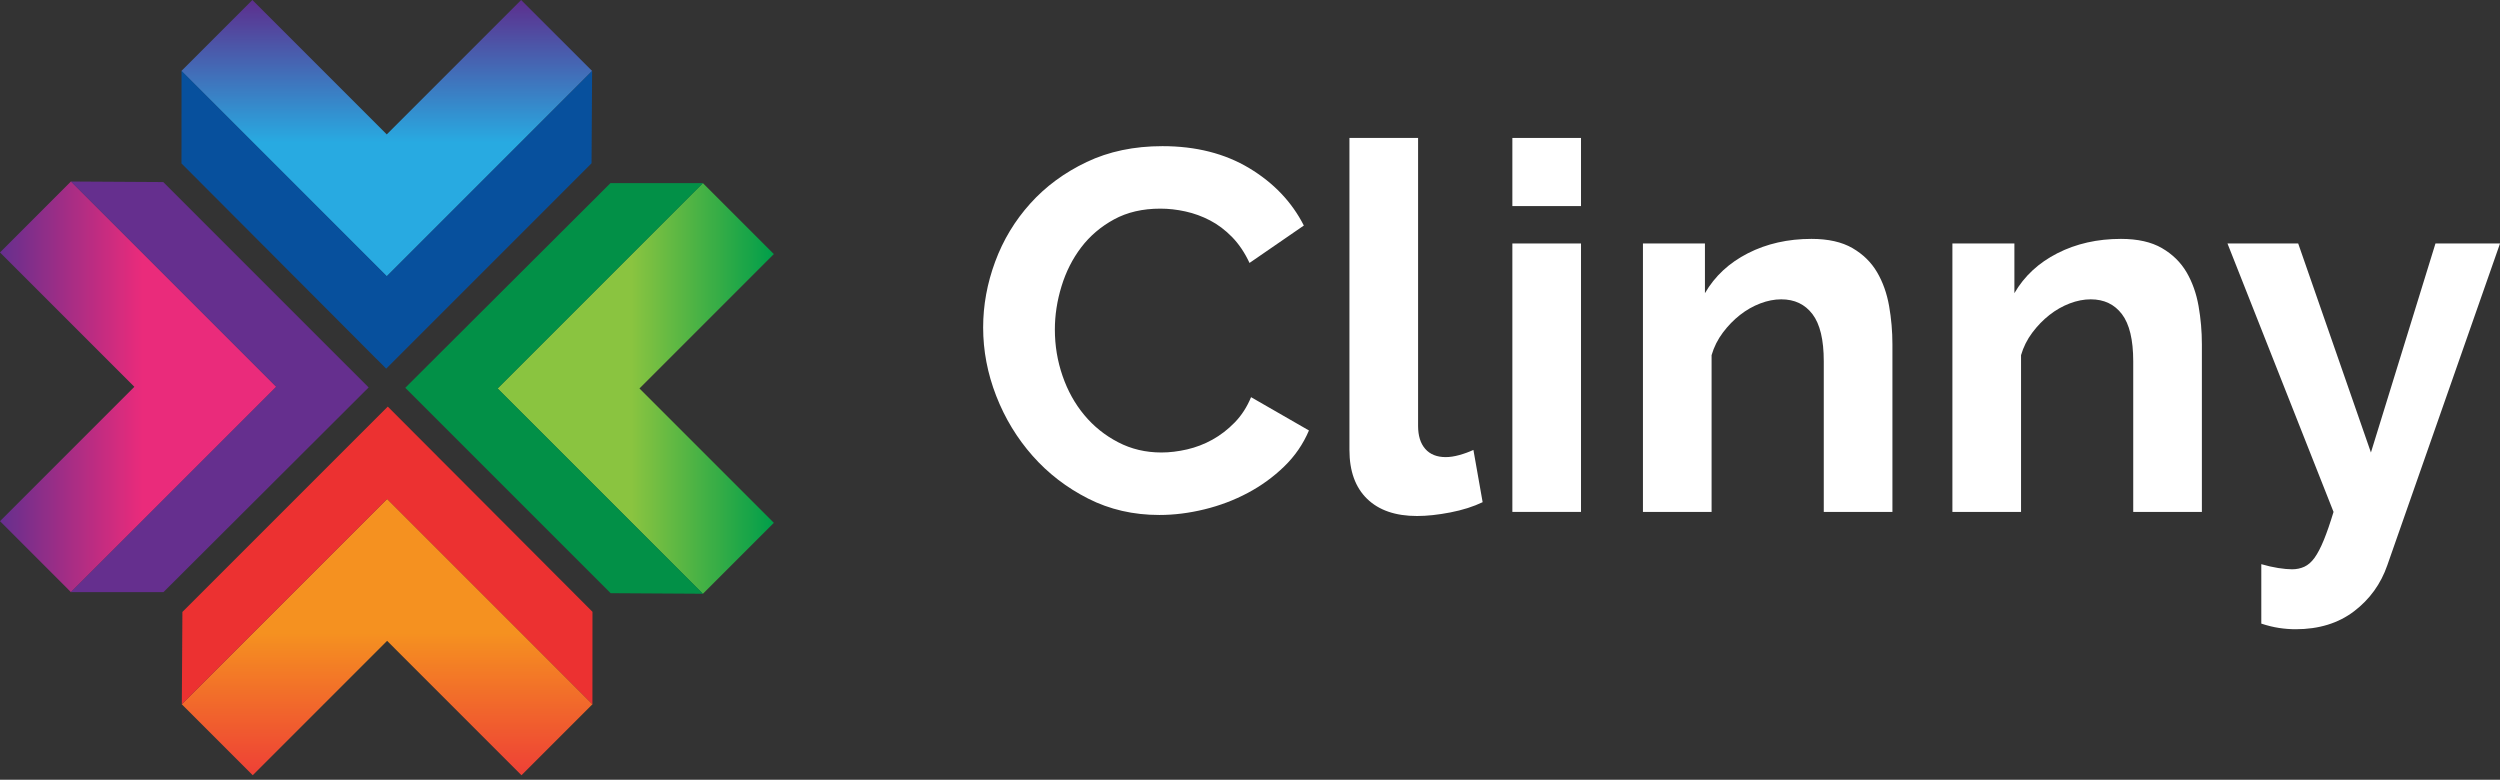
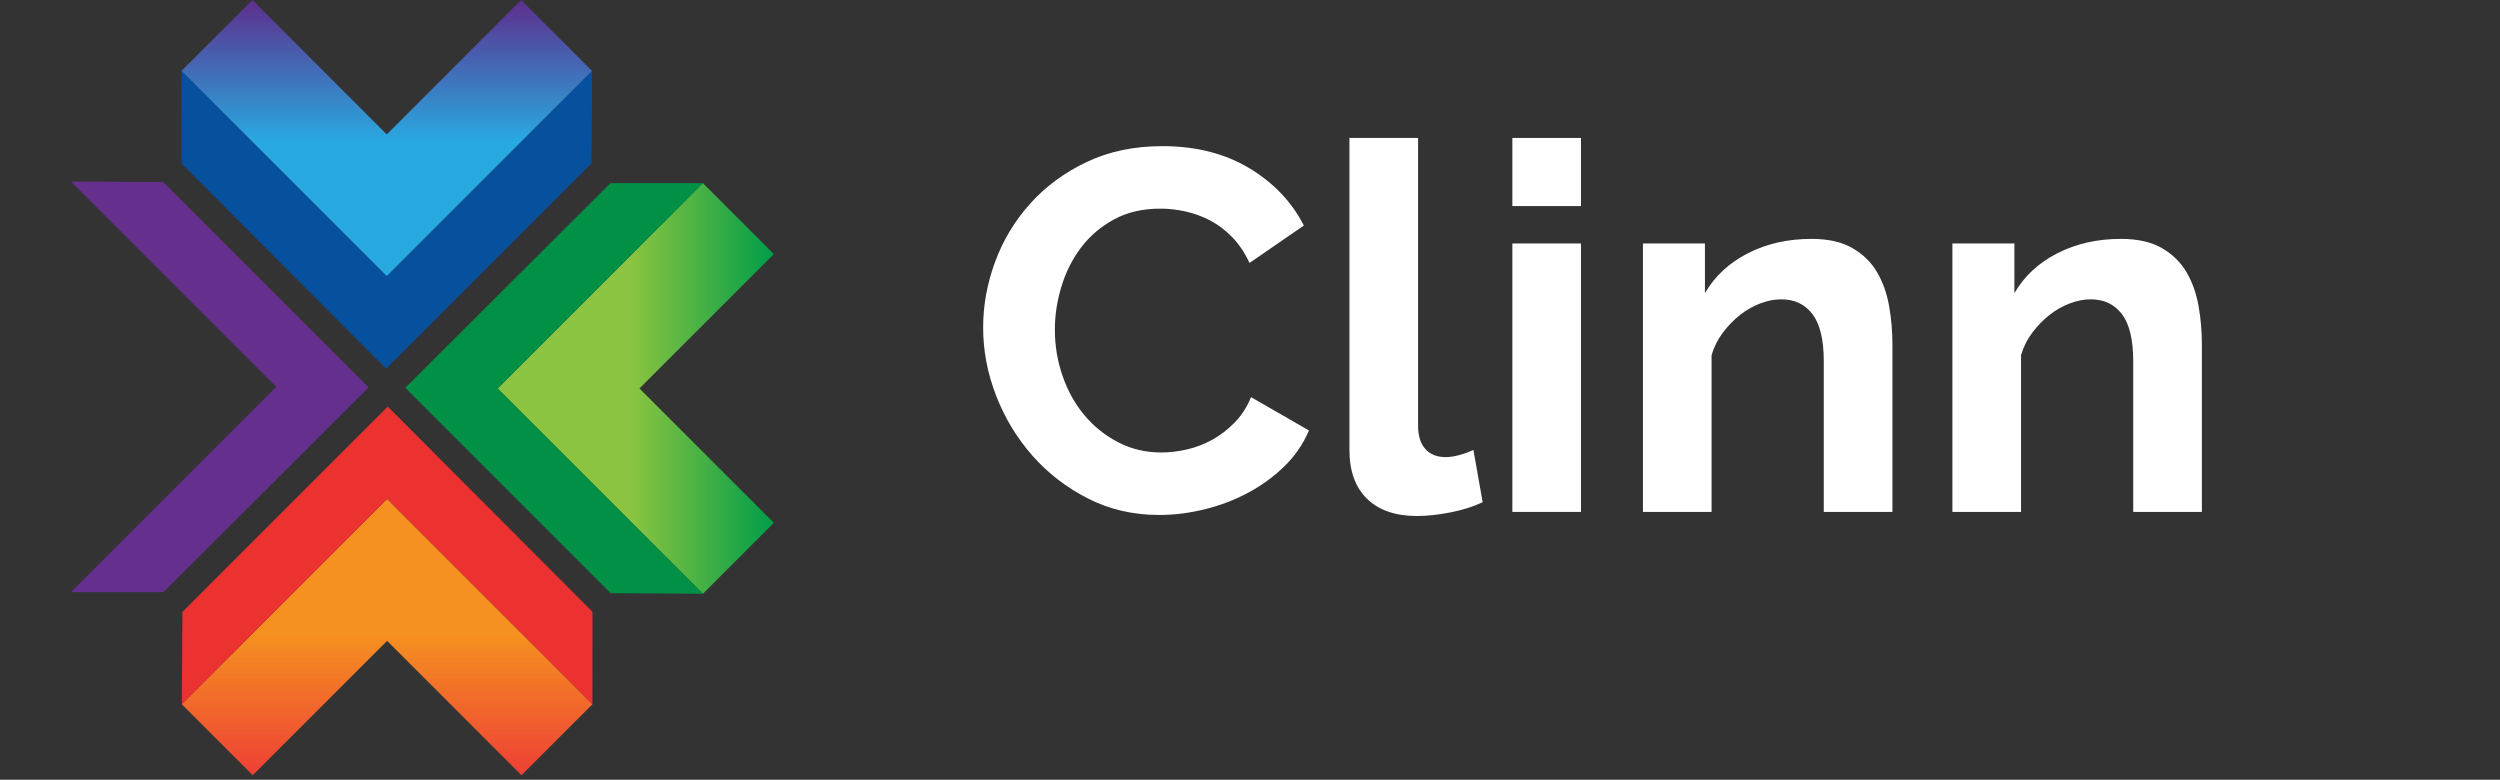
<svg xmlns="http://www.w3.org/2000/svg" width="202" height="63" viewBox="0 0 202 63" fill="none">
  <rect x="0" y="0" width="202" height="63" fill="#333333" stroke="none" />
  <path d="M31.25 10.859L20.393 0.001L14.656 5.737L31.25 22.332L47.845 5.737L42.108 0.001L31.25 10.859Z" fill="url(#paint0_linear_2789_2767)" />
  <path d="M31.255 22.319L14.668 5.731L14.664 13.206L31.204 29.787L47.797 13.193L47.843 5.731L31.255 22.319Z" fill="#07509D" />
  <path d="M51.669 31.388L62.526 20.53L56.79 14.793L40.195 31.388L56.79 47.982L62.526 42.245L51.669 31.388Z" fill="url(#paint1_linear_2789_2767)" />
  <path d="M40.214 31.387L56.803 14.799L49.327 14.795L32.746 31.334L49.341 47.929L56.803 47.975L40.214 31.387Z" fill="#029047" />
  <path d="M31.278 51.78L42.135 62.638L47.873 56.9L31.278 40.306L14.684 56.901L20.42 62.638L31.278 51.78Z" fill="url(#paint2_linear_2789_2767)" />
  <path d="M31.28 40.319L47.868 56.907L47.872 49.433L31.332 32.852L14.738 49.445L14.691 56.907L31.28 40.319Z" fill="#EC3131" />
-   <path d="M10.857 31.254L0 42.111L5.736 47.849L22.331 31.254L5.736 14.659L0 20.396L10.857 31.254Z" fill="url(#paint3_linear_2789_2767)" />
  <path d="M22.318 31.254L5.73 47.842L13.205 47.846L29.786 31.305L13.191 14.711L5.73 14.666L22.318 31.254Z" fill="#652F8E" />
  <path d="M79.438 26.461C79.438 24.668 79.761 22.896 80.41 21.142C81.058 19.39 82.004 17.824 83.246 16.445C84.487 15.064 86.004 13.947 87.799 13.092C89.592 12.237 91.634 11.809 93.925 11.809C96.629 11.809 98.967 12.402 100.941 13.588C102.913 14.775 104.383 16.32 105.35 18.224L100.961 21.246C100.575 20.418 100.106 19.721 99.555 19.155C99.002 18.59 98.409 18.141 97.774 17.811C97.14 17.479 96.477 17.238 95.787 17.086C95.097 16.934 94.422 16.858 93.76 16.858C92.324 16.858 91.075 17.148 90.013 17.728C88.951 18.307 88.068 19.06 87.364 19.983C86.66 20.909 86.129 21.957 85.771 23.129C85.411 24.302 85.233 25.468 85.233 26.627C85.233 27.925 85.439 29.173 85.854 30.373C86.267 31.573 86.853 32.628 87.613 33.539C88.371 34.45 89.282 35.181 90.345 35.733C91.406 36.286 92.572 36.561 93.843 36.561C94.504 36.561 95.194 36.478 95.912 36.313C96.629 36.148 97.312 35.886 97.961 35.526C98.609 35.168 99.209 34.705 99.761 34.14C100.313 33.574 100.754 32.891 101.086 32.091L105.763 34.781C105.294 35.886 104.625 36.858 103.756 37.699C102.886 38.541 101.907 39.251 100.816 39.831C99.727 40.41 98.561 40.852 97.319 41.155C96.077 41.459 94.863 41.61 93.676 41.61C91.579 41.61 89.662 41.17 87.923 40.286C86.184 39.403 84.687 38.251 83.432 36.83C82.176 35.409 81.197 33.795 80.493 31.987C79.79 30.18 79.438 28.338 79.438 26.461Z" fill="white" />
  <path d="M109.035 11.146H114.581V34.409C114.581 35.209 114.774 35.831 115.161 36.271C115.547 36.713 116.099 36.934 116.816 36.934C117.148 36.934 117.513 36.879 117.914 36.768C118.314 36.658 118.692 36.519 119.052 36.354L119.797 40.576C119.052 40.935 118.182 41.211 117.189 41.404C116.196 41.597 115.299 41.693 114.499 41.693C112.76 41.693 111.415 41.232 110.463 40.307C109.511 39.383 109.035 38.066 109.035 36.354V11.146Z" fill="white" />
  <path d="M122.199 19.673H127.745V41.362H122.199V19.673ZM122.199 11.146H127.745V16.651H122.199V11.146Z" fill="white" />
  <path d="M152.908 41.363H147.361V29.194C147.361 27.456 147.058 26.186 146.45 25.386C145.843 24.586 145.002 24.186 143.926 24.186C143.373 24.186 142.808 24.296 142.229 24.517C141.649 24.738 141.104 25.048 140.594 25.448C140.083 25.848 139.621 26.324 139.207 26.876C138.793 27.428 138.489 28.035 138.296 28.697V41.363H132.75V19.674H137.759V23.689C138.558 22.31 139.717 21.233 141.235 20.461C142.752 19.688 144.464 19.302 146.368 19.302C147.719 19.302 148.823 19.55 149.679 20.046C150.534 20.543 151.196 21.192 151.666 21.992C152.135 22.793 152.459 23.703 152.639 24.724C152.818 25.745 152.908 26.779 152.908 27.828V41.363Z" fill="white" />
  <path d="M177.912 41.363H172.365V29.194C172.365 27.456 172.061 26.186 171.454 25.386C170.847 24.586 170.006 24.186 168.93 24.186C168.377 24.186 167.812 24.296 167.232 24.517C166.653 24.738 166.108 25.048 165.598 25.448C165.087 25.848 164.625 26.324 164.211 26.876C163.797 27.428 163.493 28.035 163.3 28.697V41.363H157.754V19.674H162.763V23.689C163.562 22.31 164.721 21.233 166.239 20.461C167.757 19.688 169.468 19.302 171.371 19.302C172.723 19.302 173.827 19.55 174.682 20.046C175.538 20.543 176.2 21.192 176.67 21.992C177.139 22.793 177.463 23.703 177.643 24.724C177.823 25.745 177.912 26.779 177.912 27.828V41.363Z" fill="white" />
-   <path d="M182.713 45.585C183.182 45.723 183.638 45.826 184.078 45.896C184.521 45.964 184.893 45.999 185.198 45.999C185.555 45.999 185.886 45.93 186.191 45.792C186.493 45.653 186.769 45.412 187.018 45.068C187.266 44.722 187.514 44.246 187.763 43.639C188.011 43.033 188.274 42.273 188.55 41.363L179.98 19.674H185.694L191.571 36.561L196.786 19.674H202.002L192.896 45.668C192.371 47.185 191.475 48.427 190.205 49.393C188.936 50.359 187.363 50.842 185.487 50.842C185.045 50.842 184.597 50.807 184.142 50.738C183.686 50.669 183.21 50.552 182.713 50.387V45.585Z" fill="white" />
  <defs>
    <linearGradient id="paint0_linear_2789_2767" x1="31.25" y1="22.332" x2="31.25" y2="0.001" gradientUnits="userSpaceOnUse">
      <stop stop-color="#28AAE1" />
      <stop offset="0.485" stop-color="#28AAE1" />
      <stop offset="1" stop-color="#5D2E8D" />
    </linearGradient>
    <linearGradient id="paint1_linear_2789_2767" x1="40.196" y1="31.388" x2="62.526" y2="31.388" gradientUnits="userSpaceOnUse">
      <stop stop-color="#8AC440" />
      <stop offset="0.485" stop-color="#8AC440" />
      <stop offset="1" stop-color="#009E4A" />
    </linearGradient>
    <linearGradient id="paint2_linear_2789_2767" x1="31.278" y1="62.638" x2="31.278" y2="40.306" gradientUnits="userSpaceOnUse">
      <stop stop-color="#EE4036" />
      <stop offset="0.515" stop-color="#F59120" />
      <stop offset="1" stop-color="#F59120" />
    </linearGradient>
    <linearGradient id="paint3_linear_2789_2767" x1="-0" y1="31.254" x2="22.331" y2="31.254" gradientUnits="userSpaceOnUse">
      <stop stop-color="#652F8E" />
      <stop offset="0.515" stop-color="#EA2B7B" />
      <stop offset="1" stop-color="#EA2B7B" />
    </linearGradient>
  </defs>
</svg>